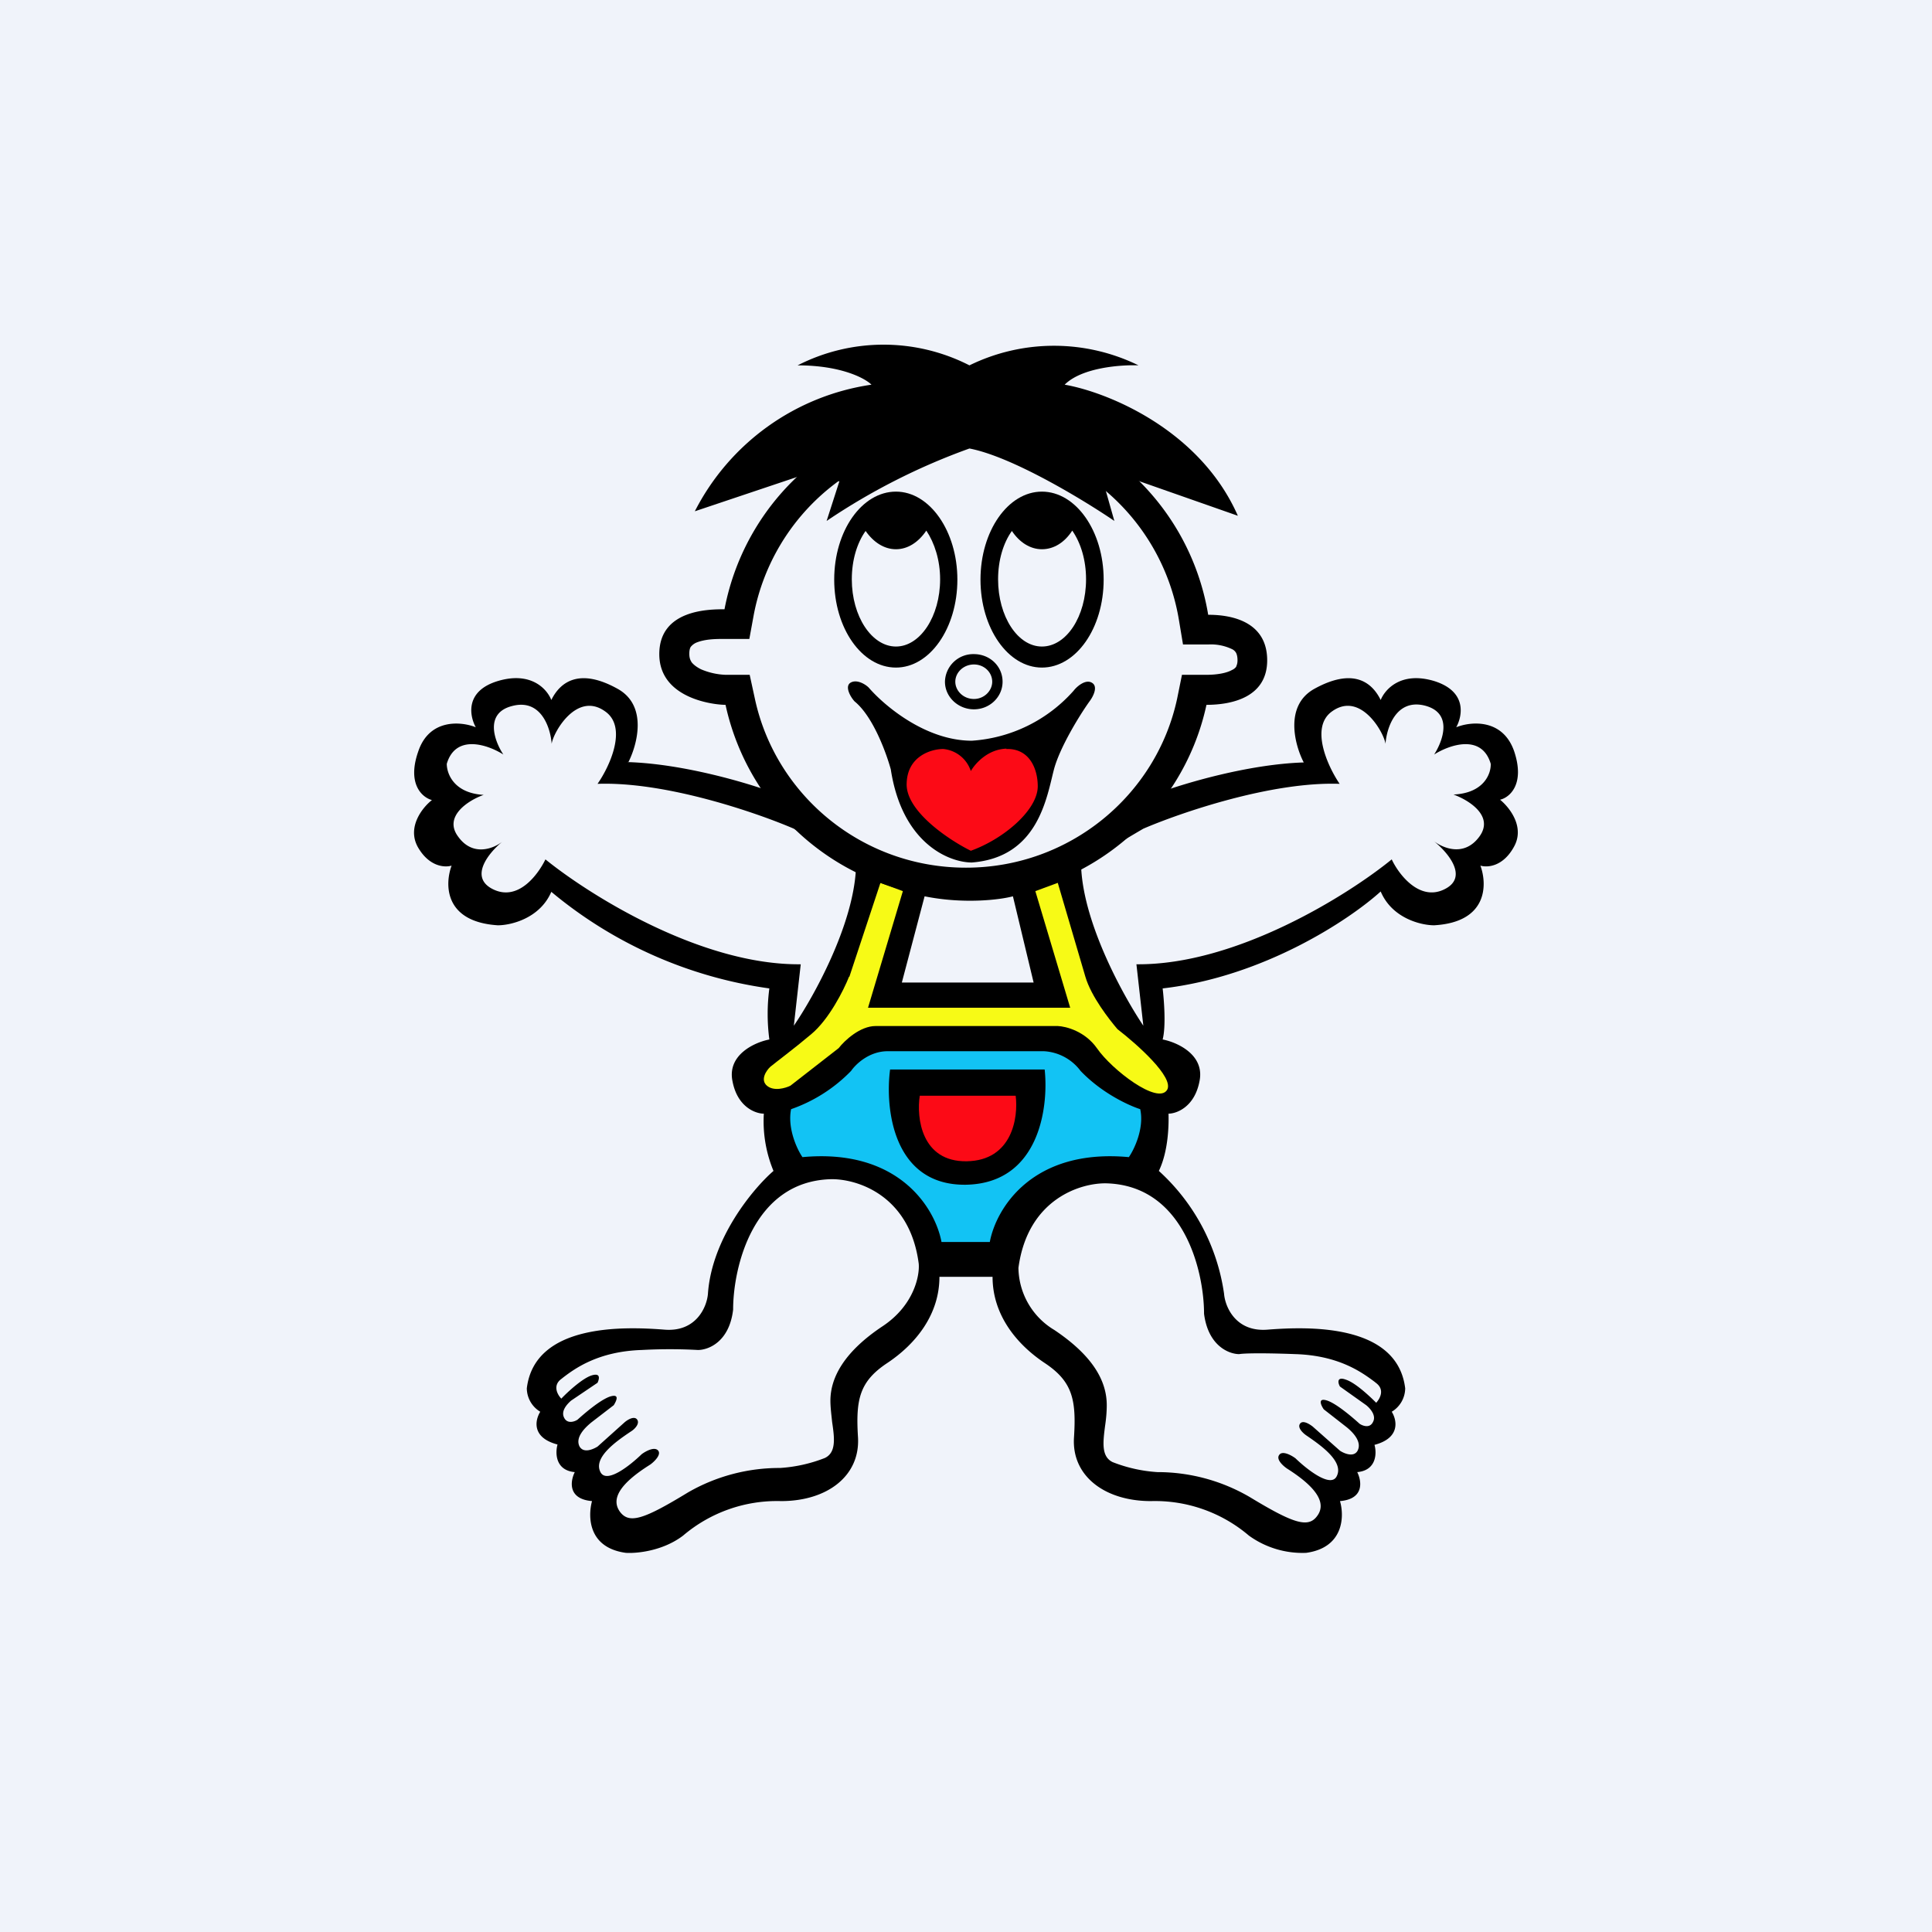
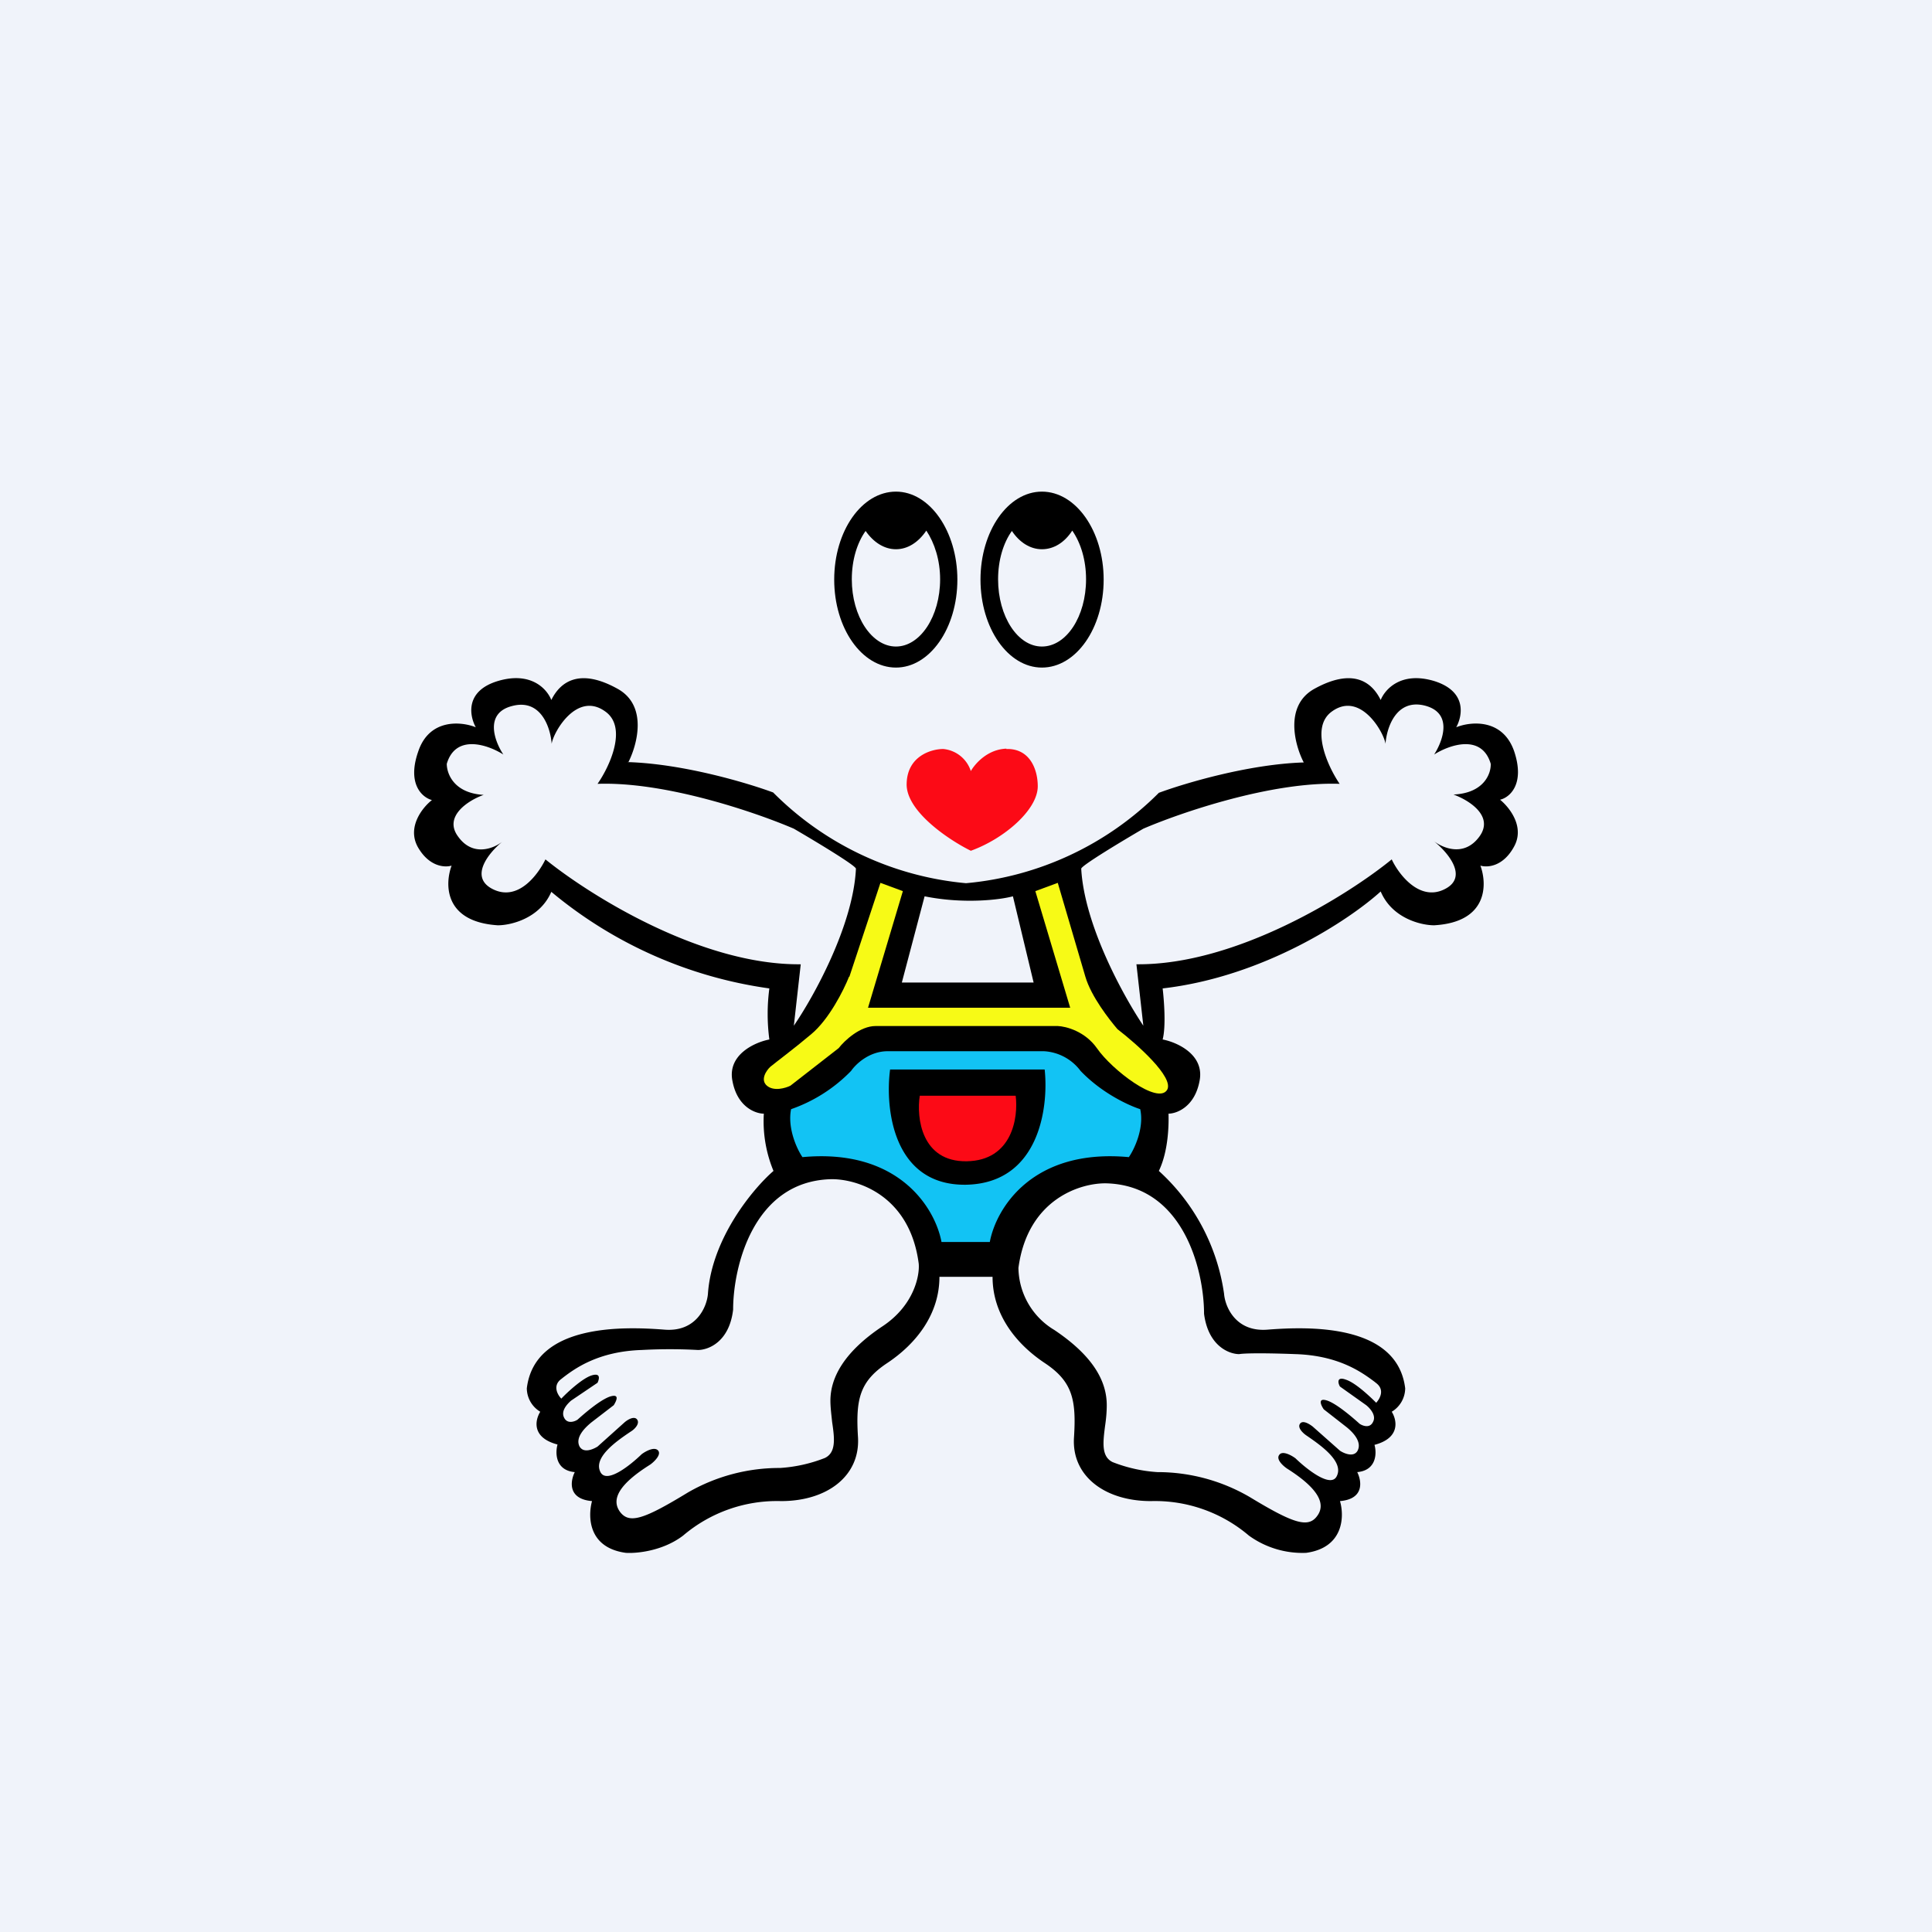
<svg xmlns="http://www.w3.org/2000/svg" width="56" height="56" viewBox="0 0 56 56">
  <path fill="#F0F3FA" d="M0 0h56v56H0z" />
  <path fill-rule="evenodd" d="M18.2 22.09c1.62.05 3.48.61 4.21.88A9.04 9.04 0 0 0 28 25.6a9.04 9.04 0 0 0 5.59-2.62c.73-.27 2.59-.83 4.2-.88-.26-.5-.57-1.64.3-2.13 1.1-.61 1.66-.23 1.93.32.12-.3.58-.84 1.55-.55.96.3.82 1.01.64 1.34.42-.17 1.35-.26 1.68.7.32.96-.14 1.34-.41 1.4.27.22.73.79.4 1.37-.32.58-.78.6-.97.54.2.54.22 1.64-1.34 1.73-.38 0-1.22-.2-1.55-.98-.88.8-3.37 2.47-6.32 2.81.04.34.1 1.1 0 1.48.42.08 1.22.44 1.07 1.2-.14.76-.67.95-.9.95.01.31 0 1.08-.28 1.66a5.94 5.94 0 0 1 1.89 3.56c.03.38.34 1.12 1.27 1.04 1.16-.09 3.75-.18 3.98 1.7a.8.8 0 0 1-.39.68c.15.24.26.76-.5.96.07.24.06.74-.5.79.13.26.21.78-.5.84.13.44.11 1.35-.98 1.5a2.65 2.65 0 0 1-1.66-.5 4.2 4.2 0 0 0-2.84-1c-1.34 0-2.3-.73-2.23-1.84.07-1.1-.04-1.63-.86-2.17-.82-.55-1.5-1.4-1.5-2.49h-1.54c0 1.09-.68 1.94-1.5 2.49-.82.54-.93 1.06-.86 2.17.06 1.11-.89 1.84-2.23 1.84a4.2 4.2 0 0 0-2.84 1c-.59.45-1.35.52-1.66.5-1.1-.15-1.1-1.06-.98-1.5-.71-.06-.63-.58-.5-.84-.56-.05-.57-.55-.5-.8-.76-.2-.65-.71-.5-.95a.8.8 0 0 1-.39-.68c.23-1.88 2.82-1.79 3.98-1.7.93.08 1.24-.66 1.27-1.04.11-1.6 1.3-3.04 1.9-3.56a3.76 3.76 0 0 1-.28-1.66c-.24 0-.77-.19-.91-.95-.15-.76.65-1.12 1.07-1.2a5.64 5.64 0 0 1 0-1.48 12.57 12.57 0 0 1-6.32-2.8c-.33.77-1.17.97-1.55.97-1.56-.1-1.54-1.19-1.34-1.73-.19.06-.65.04-.98-.54-.32-.58.14-1.15.41-1.36-.27-.07-.73-.45-.4-1.4.32-.97 1.25-.88 1.67-.71-.18-.33-.32-1.05.64-1.34.97-.29 1.43.24 1.55.55.27-.55.84-.93 1.93-.32.87.49.56 1.62.3 2.13Zm4.81 7.64c.57-.83 1.72-2.9 1.8-4.55 0-.09-1.2-.81-1.8-1.16-1.07-.46-3.7-1.37-5.69-1.3.35-.5.88-1.64.22-2.1-.82-.59-1.5.6-1.55.94-.03-.45-.3-1.31-1.13-1.1-.83.2-.53 1.02-.27 1.41-.44-.28-1.38-.61-1.64.27 0 .28.2.85 1.07.9-.43.15-1.18.62-.74 1.21.43.6 1.05.34 1.3.13-.4.32-1.01 1.05-.28 1.4.73.35 1.3-.44 1.51-.87 1.26 1.02 4.5 3.07 7.4 3.04l-.2 1.78Zm8.33-4.55c.09 1.65 1.24 3.72 1.8 4.55l-.2-1.78c2.9.03 6.15-2.02 7.4-3.04.2.43.8 1.22 1.52.87.73-.35.1-1.08-.3-1.4.26.2.88.47 1.32-.13.44-.6-.31-1.06-.75-1.22.88-.04 1.09-.6 1.08-.89-.26-.88-1.2-.55-1.64-.27.25-.39.56-1.21-.28-1.42-.83-.2-1.1.66-1.13 1.11-.05-.34-.73-1.53-1.55-.94-.65.46-.12 1.6.22 2.1-1.98-.07-4.62.84-5.69 1.3-.6.35-1.8 1.07-1.8 1.16Zm-7.27 9c.74-.02 2.3.44 2.56 2.45.03.35-.14 1.2-1.03 1.8-1.12.74-1.53 1.49-1.53 2.17 0 .2.03.42.05.62.07.47.12.88-.21 1.04a4.3 4.3 0 0 1-1.3.29 5.3 5.3 0 0 0-2.67.71c-1.28.78-1.7.92-1.97.56-.26-.36-.03-.8.88-1.37.11-.08.32-.28.23-.4-.1-.13-.36.01-.48.1-.32.31-1 .86-1.19.53-.23-.42.43-.89.88-1.19.1-.06.26-.22.18-.34-.08-.12-.28 0-.37.08l-.78.7c-.13.08-.4.2-.52 0-.14-.27.17-.56.34-.7l.65-.5c.08-.13.18-.34-.11-.25-.29.1-.74.49-.94.67-.09.06-.3.13-.39-.06-.1-.2.1-.4.2-.49l.77-.52c.05-.11.1-.3-.18-.21-.27.09-.7.49-.87.67-.11-.11-.26-.38 0-.57l.05-.04c.34-.26 1.02-.76 2.28-.8a15 15 0 0 1 1.63 0c.3 0 .91-.23 1.02-1.17 0-1.23.58-3.71 2.82-3.78Zm5.45 2.57c.27-2.01 1.82-2.47 2.56-2.45 2.24.07 2.82 2.55 2.82 3.78.12.94.73 1.17 1.02 1.17.1-.02.57-.04 1.63 0 1.27.04 1.94.54 2.29.8l.05.04c.26.2.1.46 0 .57-.18-.18-.6-.58-.88-.67-.27-.1-.23.1-.17.2l.76.54c.1.08.3.29.2.48-.09.2-.3.12-.39.06-.2-.18-.65-.57-.93-.67-.29-.1-.2.12-.11.25l.64.5c.18.14.48.43.34.7-.11.2-.39.08-.51 0l-.79-.7c-.09-.07-.29-.2-.37-.08-.08.12.1.28.19.34.44.3 1.1.77.87 1.19-.18.33-.87-.22-1.19-.53-.12-.09-.38-.23-.47-.1-.1.13.11.32.23.4.9.57 1.13 1.02.87 1.37-.26.36-.69.22-1.96-.55a5.3 5.3 0 0 0-2.67-.72 4.3 4.3 0 0 1-1.3-.29c-.33-.16-.28-.57-.22-1.04.03-.2.05-.41.05-.61 0-.7-.4-1.43-1.52-2.18a2.13 2.13 0 0 1-1.04-1.8ZM26.8 25.98l-.66 2.5h3.82l-.6-2.5c-.37.1-1.42.23-2.56 0Z" />
  <path d="m24.62 28.31.9-2.72.65.24-1.01 3.38h5.86l-1.01-3.38.65-.24.8 2.72c.17.58.7 1.25.93 1.52.57.44 1.65 1.4 1.44 1.76-.27.44-1.6-.58-2.03-1.2-.35-.5-.9-.64-1.14-.65h-5.28c-.45 0-.9.42-1.07.64l-1.4 1.09c-.14.07-.48.17-.68 0-.2-.17-.02-.44.1-.55.17-.14.67-.51 1.18-.94.52-.43.95-1.29 1.1-1.67Z" fill="#F7FA16" />
-   <path fill-rule="evenodd" d="M21.7 18.52H21c-.23 0-.54 0-.8.1a.42.42 0 0 0-.17.12c-.01.01-.05.06-.05.21 0 .14.04.2.07.25.05.06.13.13.27.2a2 2 0 0 0 .71.16h.7l.15.69c.6 2.8 3.11 4.9 6.12 4.9 3 0 5.52-2.1 6.12-4.9l.14-.69h.7c.32 0 .59-.05.75-.14.07-.03.1-.07.12-.09 0-.02.04-.07.04-.19 0-.13-.03-.2-.05-.23a.26.26 0 0 0-.1-.09 1.42 1.42 0 0 0-.69-.14h-.74l-.12-.72A6.24 6.24 0 0 0 28 12.75a6.24 6.24 0 0 0-6.15 5.06l-.13.71Zm13.32-.7A7.1 7.1 0 0 0 28 11.88a7.11 7.11 0 0 0-7 5.78c-.43 0-1.89 0-1.89 1.3 0 1.29 1.58 1.47 1.92 1.47a7.11 7.11 0 0 0 6.97 5.6c3.42 0 6.28-2.4 6.97-5.6.74 0 1.76-.22 1.76-1.29 0-1.06-.92-1.32-1.7-1.32Z" />
  <path d="M22.93 32.15c-.11.55.17 1.16.33 1.39 2.8-.26 3.85 1.49 4.03 2.46h1.4c.18-.97 1.23-2.72 4.03-2.46.16-.23.45-.84.33-1.39-.31-.1-1.1-.45-1.73-1.11a1.42 1.42 0 0 0-1.06-.57H25.73c-.54 0-.93.38-1.06.57a4.47 4.47 0 0 1-1.74 1.11ZM25.8 31h4.48c.12 1.1-.16 3.3-2.28 3.34-2.12.03-2.35-2.22-2.2-3.34Z" fill="#12C3F4" />
  <path d="M29.44 31.76h-2.78c-.1.64.05 1.92 1.36 1.9 1.32-.02 1.5-1.27 1.42-1.9Z" fill="#FC0A16" />
  <path d="M25.97 19.35c.98 0 1.78-1.14 1.78-2.55 0-1.4-.8-2.55-1.78-2.55-.99 0-1.79 1.14-1.79 2.55s.8 2.55 1.79 2.55Zm-1.28-2.56c0-.55.15-1.05.4-1.4.23.33.54.53.88.53.34 0 .65-.2.88-.54.24.36.4.86.4 1.41 0 1.08-.58 1.95-1.28 1.95-.7 0-1.28-.87-1.28-1.95ZM30.2 19.35c.99 0 1.79-1.14 1.79-2.55 0-1.4-.8-2.55-1.79-2.55-.98 0-1.78 1.14-1.78 2.55s.8 2.55 1.78 2.55Zm-1.27-2.56c0-.55.15-1.05.4-1.4.22.33.53.53.87.53.35 0 .66-.2.88-.54.25.36.4.86.4 1.41 0 1.08-.57 1.95-1.28 1.95-.7 0-1.27-.87-1.27-1.95Z" />
-   <path fill-rule="evenodd" d="M28.23 20.26c.3 0 .53-.24.53-.5 0-.27-.23-.5-.53-.5-.3 0-.54.23-.54.5 0 .26.23.5.54.5Zm0 .3c.46 0 .83-.36.83-.8 0-.45-.37-.8-.83-.8a.82.82 0 0 0-.84.8c0 .44.38.8.84.8Z" />
-   <path d="M28.17 21.47c-1.35 0-2.55-1.03-2.99-1.54-.1-.1-.35-.25-.53-.14-.17.11 0 .41.12.54.54.44.92 1.5 1.05 1.97.33 2.16 1.7 2.7 2.35 2.7 1.93-.15 2.17-1.9 2.38-2.7.17-.64.75-1.58 1.03-1.97.1-.13.26-.43.07-.54-.18-.11-.43.1-.53.23a4.32 4.32 0 0 1-2.95 1.45Z" />
  <path d="M29.17 21.7c-.55.02-.91.44-1.03.65a.93.93 0 0 0-.8-.64c-.34 0-1.04.2-1.06 1-.03.8 1.23 1.64 1.86 1.95.97-.35 1.94-1.19 1.94-1.87 0-.49-.23-1.1-.91-1.08Z" fill="#FC0A16" />
-   <path d="M25.26 11.15a6.86 6.86 0 0 0-5.12 3.67l2.98-1 1.21.13-.37 1.15A18.66 18.66 0 0 1 28.1 13c1.25.24 3.32 1.5 4.2 2.1L32 14.04l1-.1 2.88 1.01c-1.11-2.52-3.81-3.59-5.02-3.8.5-.5 1.64-.58 2.14-.56a5.57 5.57 0 0 0-4.9 0 5.47 5.47 0 0 0-4.98 0c1.25 0 1.95.37 2.14.56Z" />
</svg>